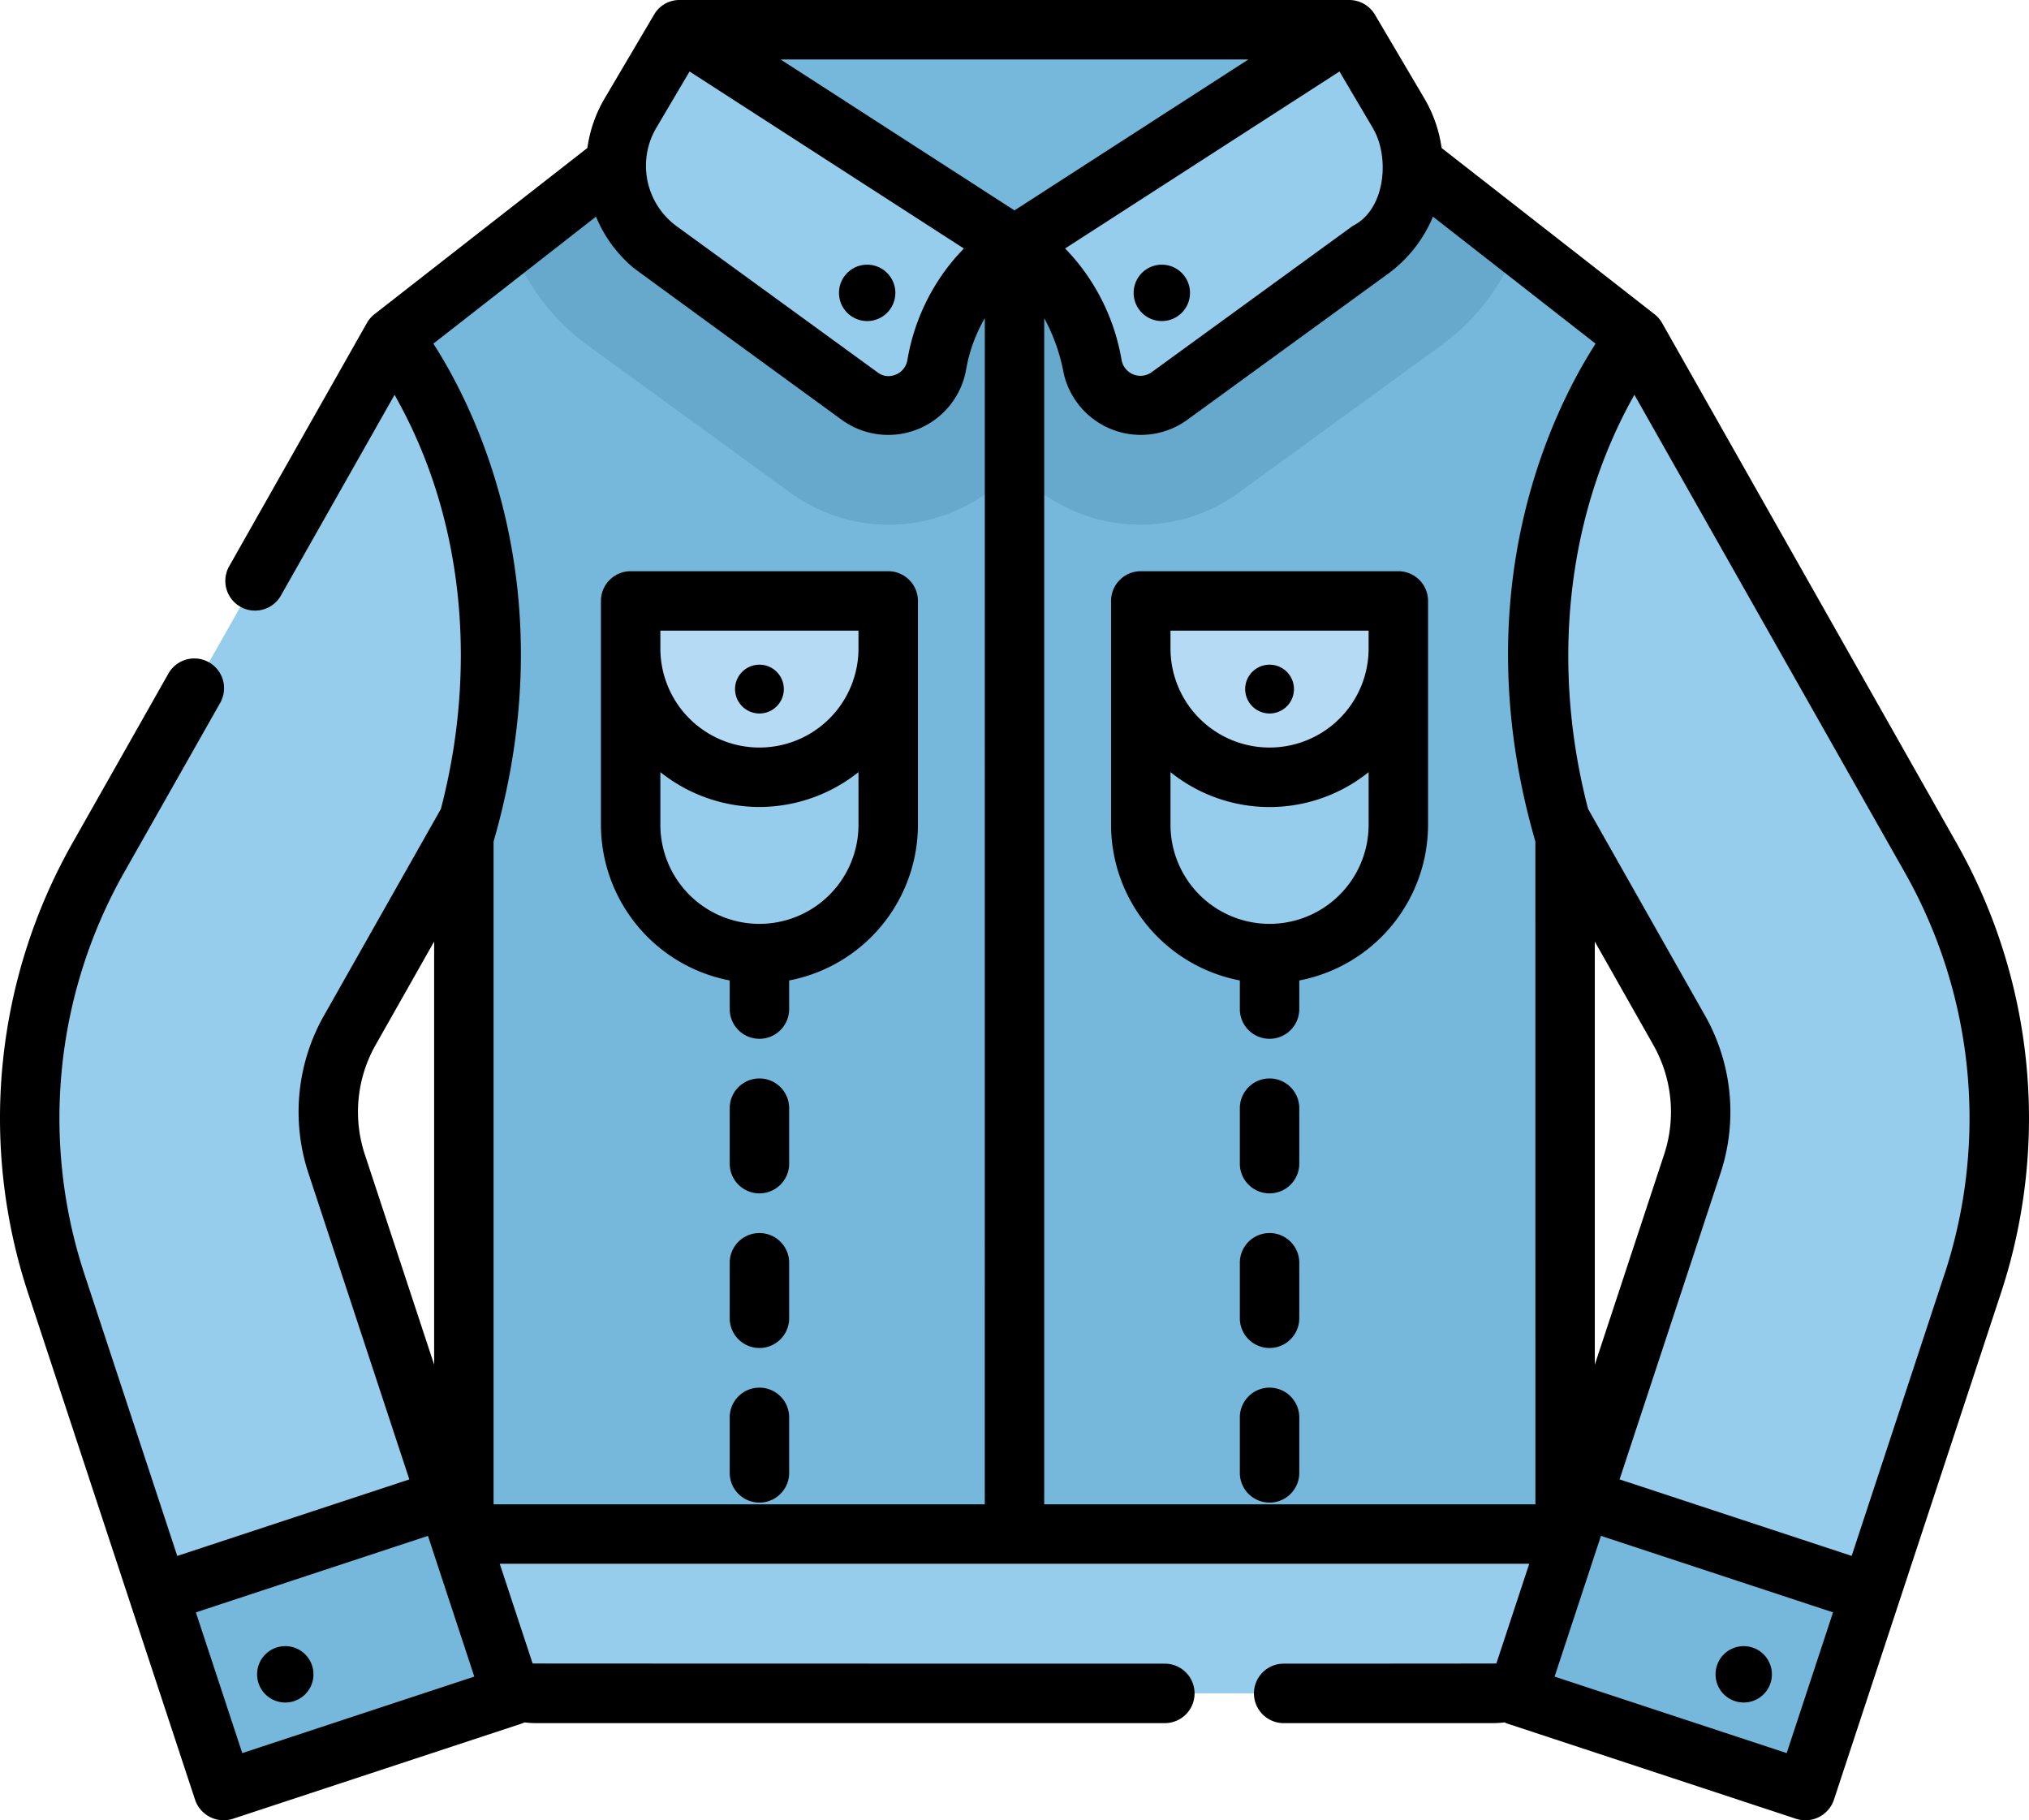
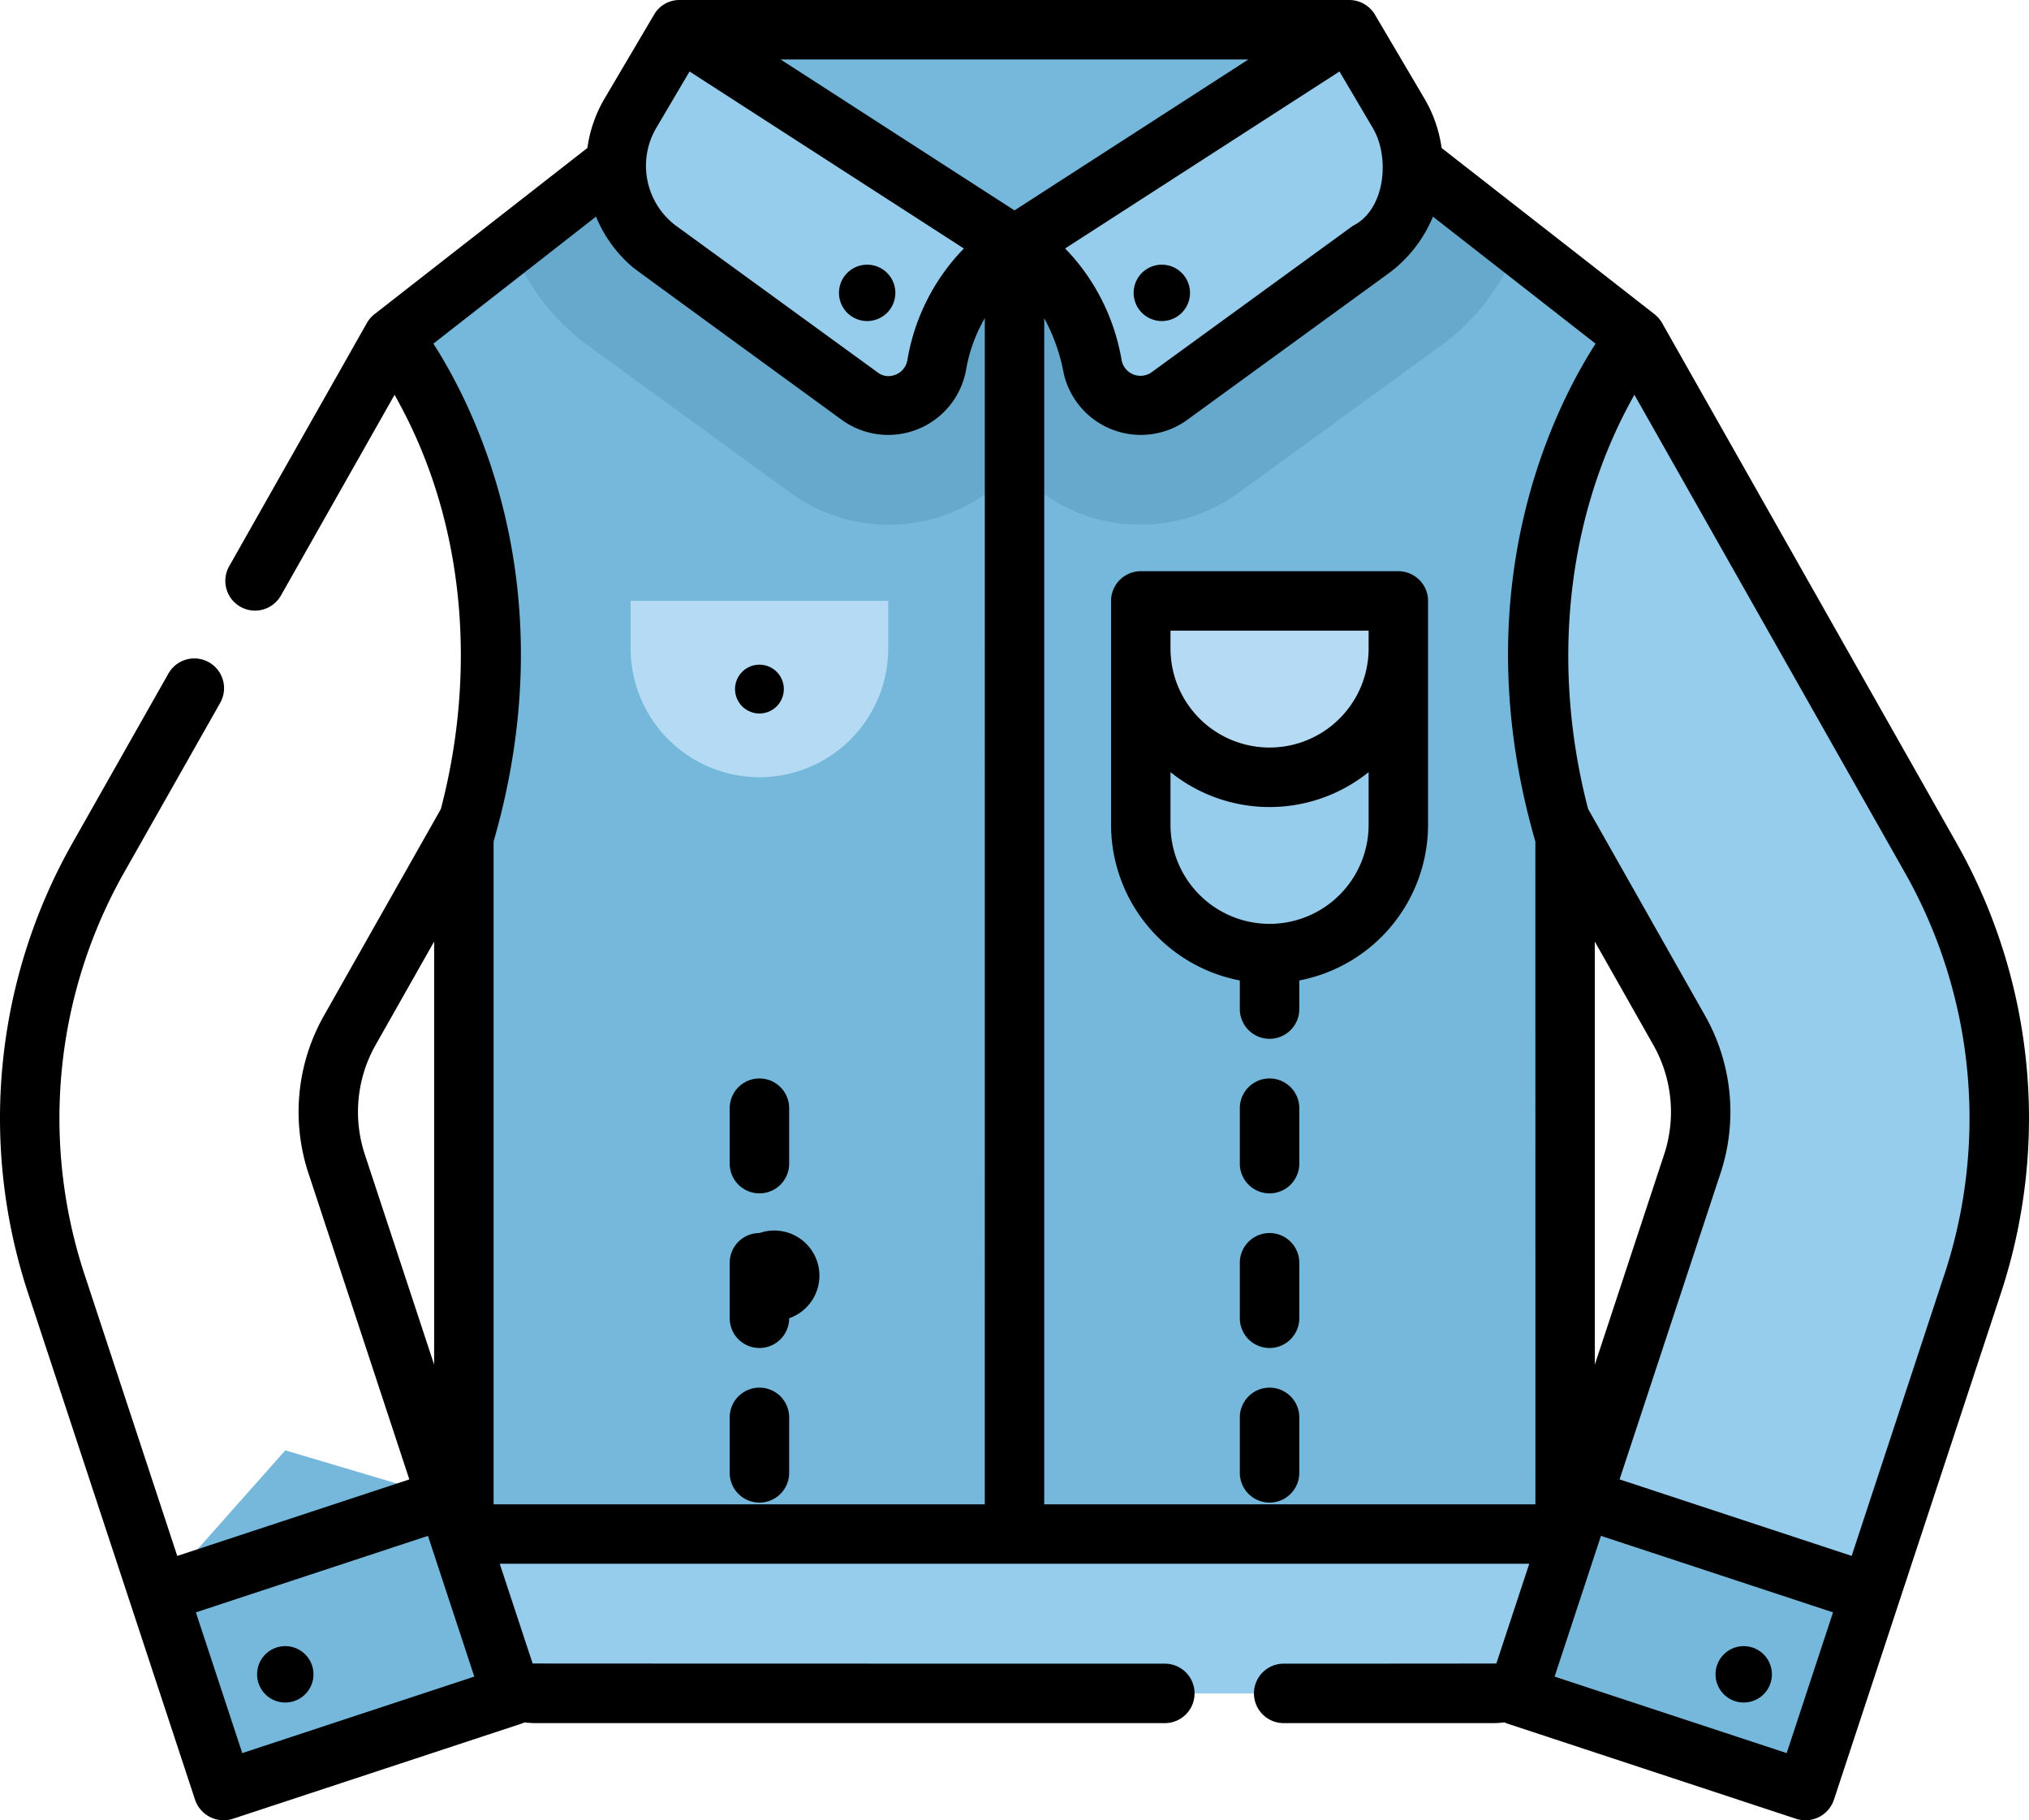
<svg xmlns="http://www.w3.org/2000/svg" width="222.065" height="199.183" viewBox="0 0 222.065 199.183">
  <g id="denim-jacket" transform="translate(0)">
    <path id="Path_12248" data-name="Path 12248" d="M177.316,371.344l-60.265,6.8v9.51a7.93,7.93,0,0,0,7.931,7.929H229.65a7.93,7.93,0,0,0,7.931-7.929v-9.51Zm0,0" transform="translate(-66.284 -210.285)" fill="#96ccec" />
    <path id="Path_12249" data-name="Path 12249" d="M407.634,365.9l-17.688,5.254-7.111,21.574,31.575,10.409,7.116-21.574Zm0,0" transform="translate(-216.792 -207.199)" fill="#75b8db" />
    <path id="Path_12250" data-name="Path 12250" d="M53.85,365.9l17.688,5.254,7.111,21.574L47.073,403.132l-7.116-21.574Zm0,0" transform="translate(-22.627 -207.199)" fill="#75b8db" />
    <path id="Path_12251" data-name="Path 12251" d="M411.957,188.657,400.773,222.59l-31.58-10.409,12.075-36.624a18.092,18.092,0,0,0-1.44-14.589l-33.64-59.418,28.929-16.378,32.248,56.948a57.755,57.755,0,0,1,4.593,46.537Zm0,0" transform="translate(-196.039 -48.231)" fill="#96ccec" />
-     <path id="Path_12252" data-name="Path 12252" d="M10.381,188.657,21.565,222.59l31.58-10.409L41.07,175.557a18.085,18.085,0,0,1,1.44-14.589l33.64-59.418L47.222,85.173,14.974,142.12a57.755,57.755,0,0,0-4.593,46.537Zm0,0" transform="translate(-4.234 -48.231)" fill="#96ccec" />
    <path id="Path_12253" data-name="Path 12253" d="M227.423,114.942v76.245H106.893V114.942c9.779-33.095-7.78-54.669-7.78-54.669L123.544,41.2h87.228L235.2,60.273s-17.559,21.574-7.78,54.669Zm0,0" transform="translate(-56.126 -23.333)" fill="#75b8db" />
    <path id="Path_12254" data-name="Path 12254" d="M159.55,77.233A18.319,18.319,0,0,0,184.1,74.516a18.313,18.313,0,0,0,13.784,6.228h0a18.181,18.181,0,0,0,10.76-3.51L230.7,61.194a24.339,24.339,0,0,0,8.471-11.05L227.71,41.2H140.482l-11.458,8.945a24.339,24.339,0,0,0,8.471,11.05Zm0,0" transform="translate(-73.063 -23.33)" fill="#66a9cc" />
    <path id="Path_12255" data-name="Path 12255" d="M316.055,182.883a14.094,14.094,0,0,1-28.188,0V163.59l14.094,4.447,14.094-4.447Zm0,0" transform="translate(-163.013 -92.638)" fill="#96ccec" />
    <path id="Path_12256" data-name="Path 12256" d="M287.867,151.6v5.2a14.094,14.094,0,1,0,28.188,0v-5.2Zm0,0" transform="translate(-163.013 -85.851)" fill="#b4dbf3" />
-     <path id="Path_12257" data-name="Path 12257" d="M159.141,182.883a14.094,14.094,0,0,0,28.188,0V163.59l-14.094,4.447-14.094-4.447Zm0,0" transform="translate(-90.118 -92.638)" fill="#96ccec" />
    <path id="Path_12258" data-name="Path 12258" d="M187.329,151.6v5.2a14.094,14.094,0,0,1-28.188,0v-5.2Zm0,0" transform="translate(-90.118 -85.851)" fill="#b4dbf3" />
    <path id="Path_12259" data-name="Path 12259" d="M171.512,7.492H244.8L229.966,28.068l-21.81,3.067-21.81-3.067Zm0,0" transform="translate(-97.124 -4.243)" fill="#75b8db" />
    <path id="Path_12260" data-name="Path 12260" d="M298.045,16.643l-5.4-9.15L256,31.135A18.8,18.8,0,0,1,264.516,44.2a5.325,5.325,0,0,0,8.376,3.426l22.055-16.041a11.345,11.345,0,0,0,3.1-14.94Zm0,0" transform="translate(-144.967 -4.243)" fill="#96ccec" />
    <path id="Path_12261" data-name="Path 12261" d="M157,16.643l5.4-9.15,36.644,23.643A18.8,18.8,0,0,0,190.531,44.2a5.325,5.325,0,0,1-8.376,3.426L160.1,31.582a11.345,11.345,0,0,1-3.1-14.94Zm0,0" transform="translate(-88.016 -4.243)" fill="#96ccec" />
    <path id="Path_12262" data-name="Path 12262" d="M217.88,69.862a3.084,3.084,0,1,1-3.083-3.085A3.085,3.085,0,0,1,217.88,69.862Zm0,0" transform="translate(-119.888 -37.815)" />
    <path id="Path_12263" data-name="Path 12263" d="M292.235,69.862a3.084,3.084,0,1,1-3.085-3.085A3.086,3.086,0,0,1,292.235,69.862Zm0,0" transform="translate(-161.994 -37.815)" />
-     <path id="Path_12264" data-name="Path 12264" d="M319.548,170.364a2.67,2.67,0,1,1-2.67-2.672A2.67,2.67,0,0,1,319.548,170.364Zm0,0" transform="translate(-177.929 -94.961)" />
    <path id="Path_12265" data-name="Path 12265" d="M316.116,350.086a3.254,3.254,0,0,0-3.253,3.253v6.072a3.253,3.253,0,1,0,6.506,0v-6.072A3.253,3.253,0,0,0,316.116,350.086Zm0,0" transform="translate(-177.168 -198.247)" />
    <path id="Path_12266" data-name="Path 12266" d="M316.116,311.082a3.254,3.254,0,0,0-3.253,3.253v6.072a3.253,3.253,0,1,0,6.506,0v-6.072A3.253,3.253,0,0,0,316.116,311.082Zm0,0" transform="translate(-177.168 -176.16)" />
    <path id="Path_12267" data-name="Path 12267" d="M316.116,272.078a3.254,3.254,0,0,0-3.253,3.253V281.4a3.253,3.253,0,1,0,6.506,0v-6.074A3.253,3.253,0,0,0,316.116,272.078Zm0,0" transform="translate(-177.168 -154.072)" />
    <path id="Path_12268" data-name="Path 12268" d="M190.821,170.364a2.67,2.67,0,1,1-2.67-2.672A2.671,2.671,0,0,1,190.821,170.364Zm0,0" transform="translate(-105.034 -94.961)" />
    <path id="Path_12269" data-name="Path 12269" d="M187.39,272.078a3.253,3.253,0,0,0-3.253,3.253V281.4a3.253,3.253,0,1,0,6.506,0v-6.074A3.254,3.254,0,0,0,187.39,272.078Zm0,0" transform="translate(-104.273 -154.072)" />
-     <path id="Path_12270" data-name="Path 12270" d="M187.39,311.082a3.253,3.253,0,0,0-3.253,3.253v6.072a3.253,3.253,0,1,0,6.506,0v-6.072A3.254,3.254,0,0,0,187.39,311.082Zm0,0" transform="translate(-104.273 -176.16)" />
+     <path id="Path_12270" data-name="Path 12270" d="M187.39,311.082a3.253,3.253,0,0,0-3.253,3.253v6.072a3.253,3.253,0,1,0,6.506,0A3.254,3.254,0,0,0,187.39,311.082Zm0,0" transform="translate(-104.273 -176.16)" />
    <path id="Path_12271" data-name="Path 12271" d="M187.39,350.086a3.253,3.253,0,0,0-3.253,3.253v6.072a3.253,3.253,0,1,0,6.506,0v-6.072A3.254,3.254,0,0,0,187.39,350.086Zm0,0" transform="translate(-104.273 -198.247)" />
    <path id="Path_12272" data-name="Path 12272" d="M439.071,418.384a3.084,3.084,0,1,1-3.085-3.083A3.085,3.085,0,0,1,439.071,418.384Zm0,0" transform="translate(-245.144 -235.177)" />
    <path id="Path_12273" data-name="Path 12273" d="M71.045,418.384A3.085,3.085,0,1,1,67.96,415.3,3.086,3.086,0,0,1,71.045,418.384Zm0,0" transform="translate(-36.737 -235.177)" />
    <path id="Path_12274" data-name="Path 12274" d="M181.906,35.34a3.34,3.34,0,0,0-.828-.961l-23.3-18.187a14.661,14.661,0,0,0-1.9-5.442l-5.4-9.15a3.279,3.279,0,0,0-2.8-1.6L74.354,0a3.2,3.2,0,0,0-2.768,1.6l-5.4,9.15a14.657,14.657,0,0,0-1.9,5.442l-23.3,18.187a3.3,3.3,0,0,0-.83.961L25.083,61.959a3.253,3.253,0,0,0,5.662,3.205L43.184,43.2c.161.285.325.585.493.9,0,.005.005.008.007.014,7.339,13.494,8.422,29.662,4.573,44.385,0,.008-.005.019-.007.027l-12.8,22.614a21.384,21.384,0,0,0-1.7,17.212L44.8,161.881l-25.4,8.373L9.235,139.409a54.612,54.612,0,0,1,4.334-43.914L24.1,76.907A3.253,3.253,0,0,0,18.433,73.7L7.908,92.287a61.132,61.132,0,0,0-4.852,49.158s18.292,55.486,18.3,55.509a3.3,3.3,0,0,0,4.108,2.07l31.575-10.408a3.414,3.414,0,0,0,.361-.146,11.426,11.426,0,0,0,1.3.078h68.787a3.253,3.253,0,0,0,0-6.506s-69.058-.007-69.193-.019l-3.6-10.914H167.37l-3.6,10.914c-.136.012-23.277.019-23.277.019a3.253,3.253,0,1,0,0,6.506h22.87a11.427,11.427,0,0,0,1.3-.078,3.565,3.565,0,0,0,.361.146L196.6,199.025a3.293,3.293,0,0,0,4.108-2.07l18.3-55.509a61.132,61.132,0,0,0-4.852-49.158S181.908,35.34,181.907,35.34ZM150.275,14.057c1.825,3.092,1.406,8.847-2.208,10.653,0,0-22.047,16.036-22.057,16.041a2.1,2.1,0,0,1-3.256-1.349,23.176,23.176,0,0,0-4.524-10.313,22.908,22.908,0,0,0-1.66-1.9L146.6,7.822l3.68,6.235Zm-78.486,0,3.68-6.235,30.025,19.37a22.565,22.565,0,0,0-1.667,1.906A22.989,22.989,0,0,0,99.31,39.4a2.09,2.09,0,0,1-1.731,1.721,1.892,1.892,0,0,1-1.525-.371L73.995,24.71a8.193,8.193,0,0,1-2.206-10.653ZM39.924,126.309a14.861,14.861,0,0,1,1.183-11.966l6.408-11.317v46.3ZM26.516,191.828l-5.078-15.4,25.4-8.371,5.074,15.4Zm81.263-27.223H54.02V92.079c8.005-27.682-2.1-47.506-6.59-54.476l17.8-13.9A14.557,14.557,0,0,0,69.3,29.281c.283.241,22.923,16.727,22.93,16.732a8.658,8.658,0,0,0,13.494-5.5,17.019,17.019,0,0,1,2.058-5.7Zm3.253-141.583L85.431,6.506h51.2Zm57.012,141.583H114.285V34.815a20.47,20.47,0,0,1,2.141,6.079,8.66,8.66,0,0,0,13.411,5.12l22.055-16.041a14.693,14.693,0,0,0,4.939-6.267l17.8,13.9c-4.488,6.97-14.6,26.794-6.591,54.476Zm27.5,27.223-25.4-8.371,5.074-15.4,25.4,8.371Zm-21-42.5v-46.3l6.408,11.319a14.86,14.86,0,0,1,1.183,11.966Zm38.277-9.921-10.165,30.843-25.4-8.371,11.056-33.534a21.378,21.378,0,0,0-1.7-17.21l-12.8-22.616c0-.01-.005-.02-.008-.029-3.931-15.07-2.651-31.6,5.074-45.293l29.613,52.3a54.605,54.605,0,0,1,4.334,43.914Zm0,0" transform="translate(0 0)" />
    <path id="Path_12275" data-name="Path 12275" d="M311.808,144.109H283.62a3.254,3.254,0,0,0-3.253,3.253v24.493a17.371,17.371,0,0,0,14.094,17.035v3.131a3.253,3.253,0,0,0,6.506,0v-3.131a17.371,17.371,0,0,0,14.094-17.035V147.362a3.254,3.254,0,0,0-3.253-3.253Zm-3.253,27.746a10.841,10.841,0,0,1-21.683,0v-5.76a17.3,17.3,0,0,0,21.683,0Zm0-19.294a10.841,10.841,0,0,1-21.683,0v-1.947h21.683Zm0,0" transform="translate(-158.766 -81.606)" />
-     <path id="Path_12276" data-name="Path 12276" d="M183.082,144.109H154.894a3.254,3.254,0,0,0-3.253,3.253v24.493a17.371,17.371,0,0,0,14.094,17.035v3.131a3.253,3.253,0,1,0,6.506,0v-3.131a17.371,17.371,0,0,0,14.094-17.035V147.362a3.254,3.254,0,0,0-3.253-3.253Zm-3.253,27.746a10.841,10.841,0,0,1-21.683,0v-5.76a17.449,17.449,0,0,0,10.609,3.812c.076,0,.154,0,.232,0a17.432,17.432,0,0,0,10.841-3.814Zm0-19.294a10.841,10.841,0,1,1-21.683,0v-1.947h21.681v1.947Zm0,0" transform="translate(-85.871 -81.606)" />
  </g>
</svg>